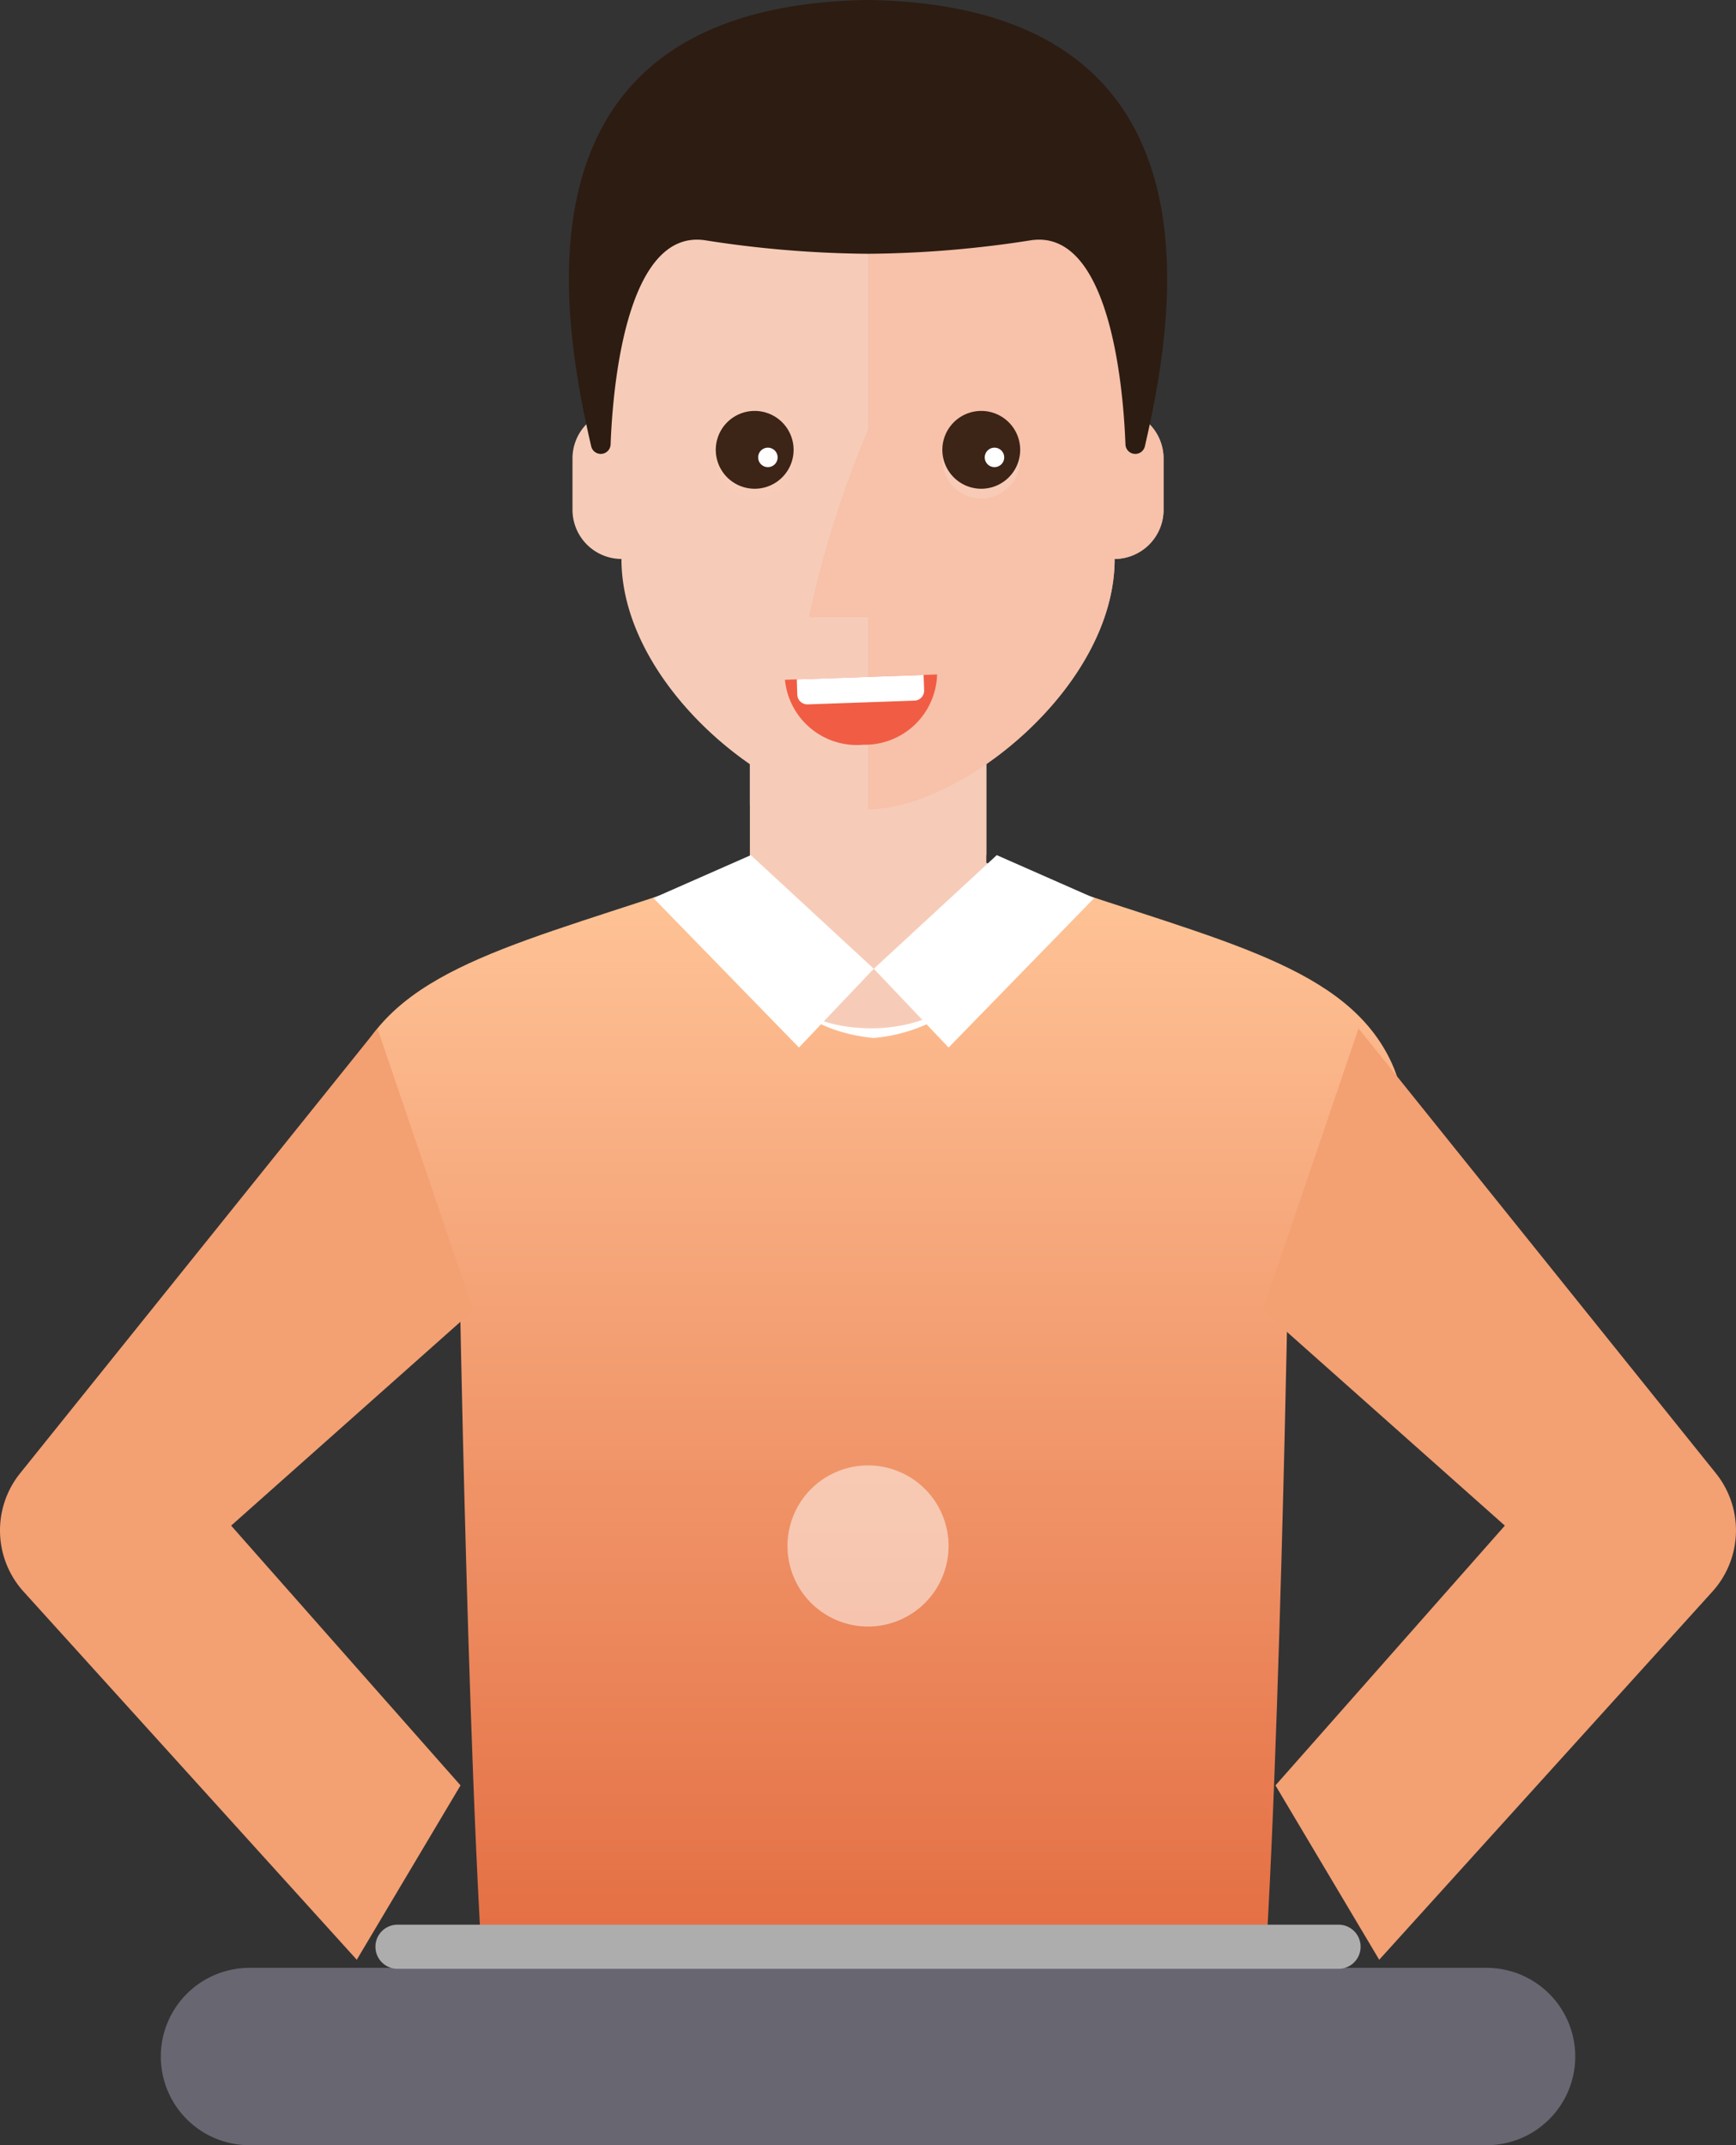
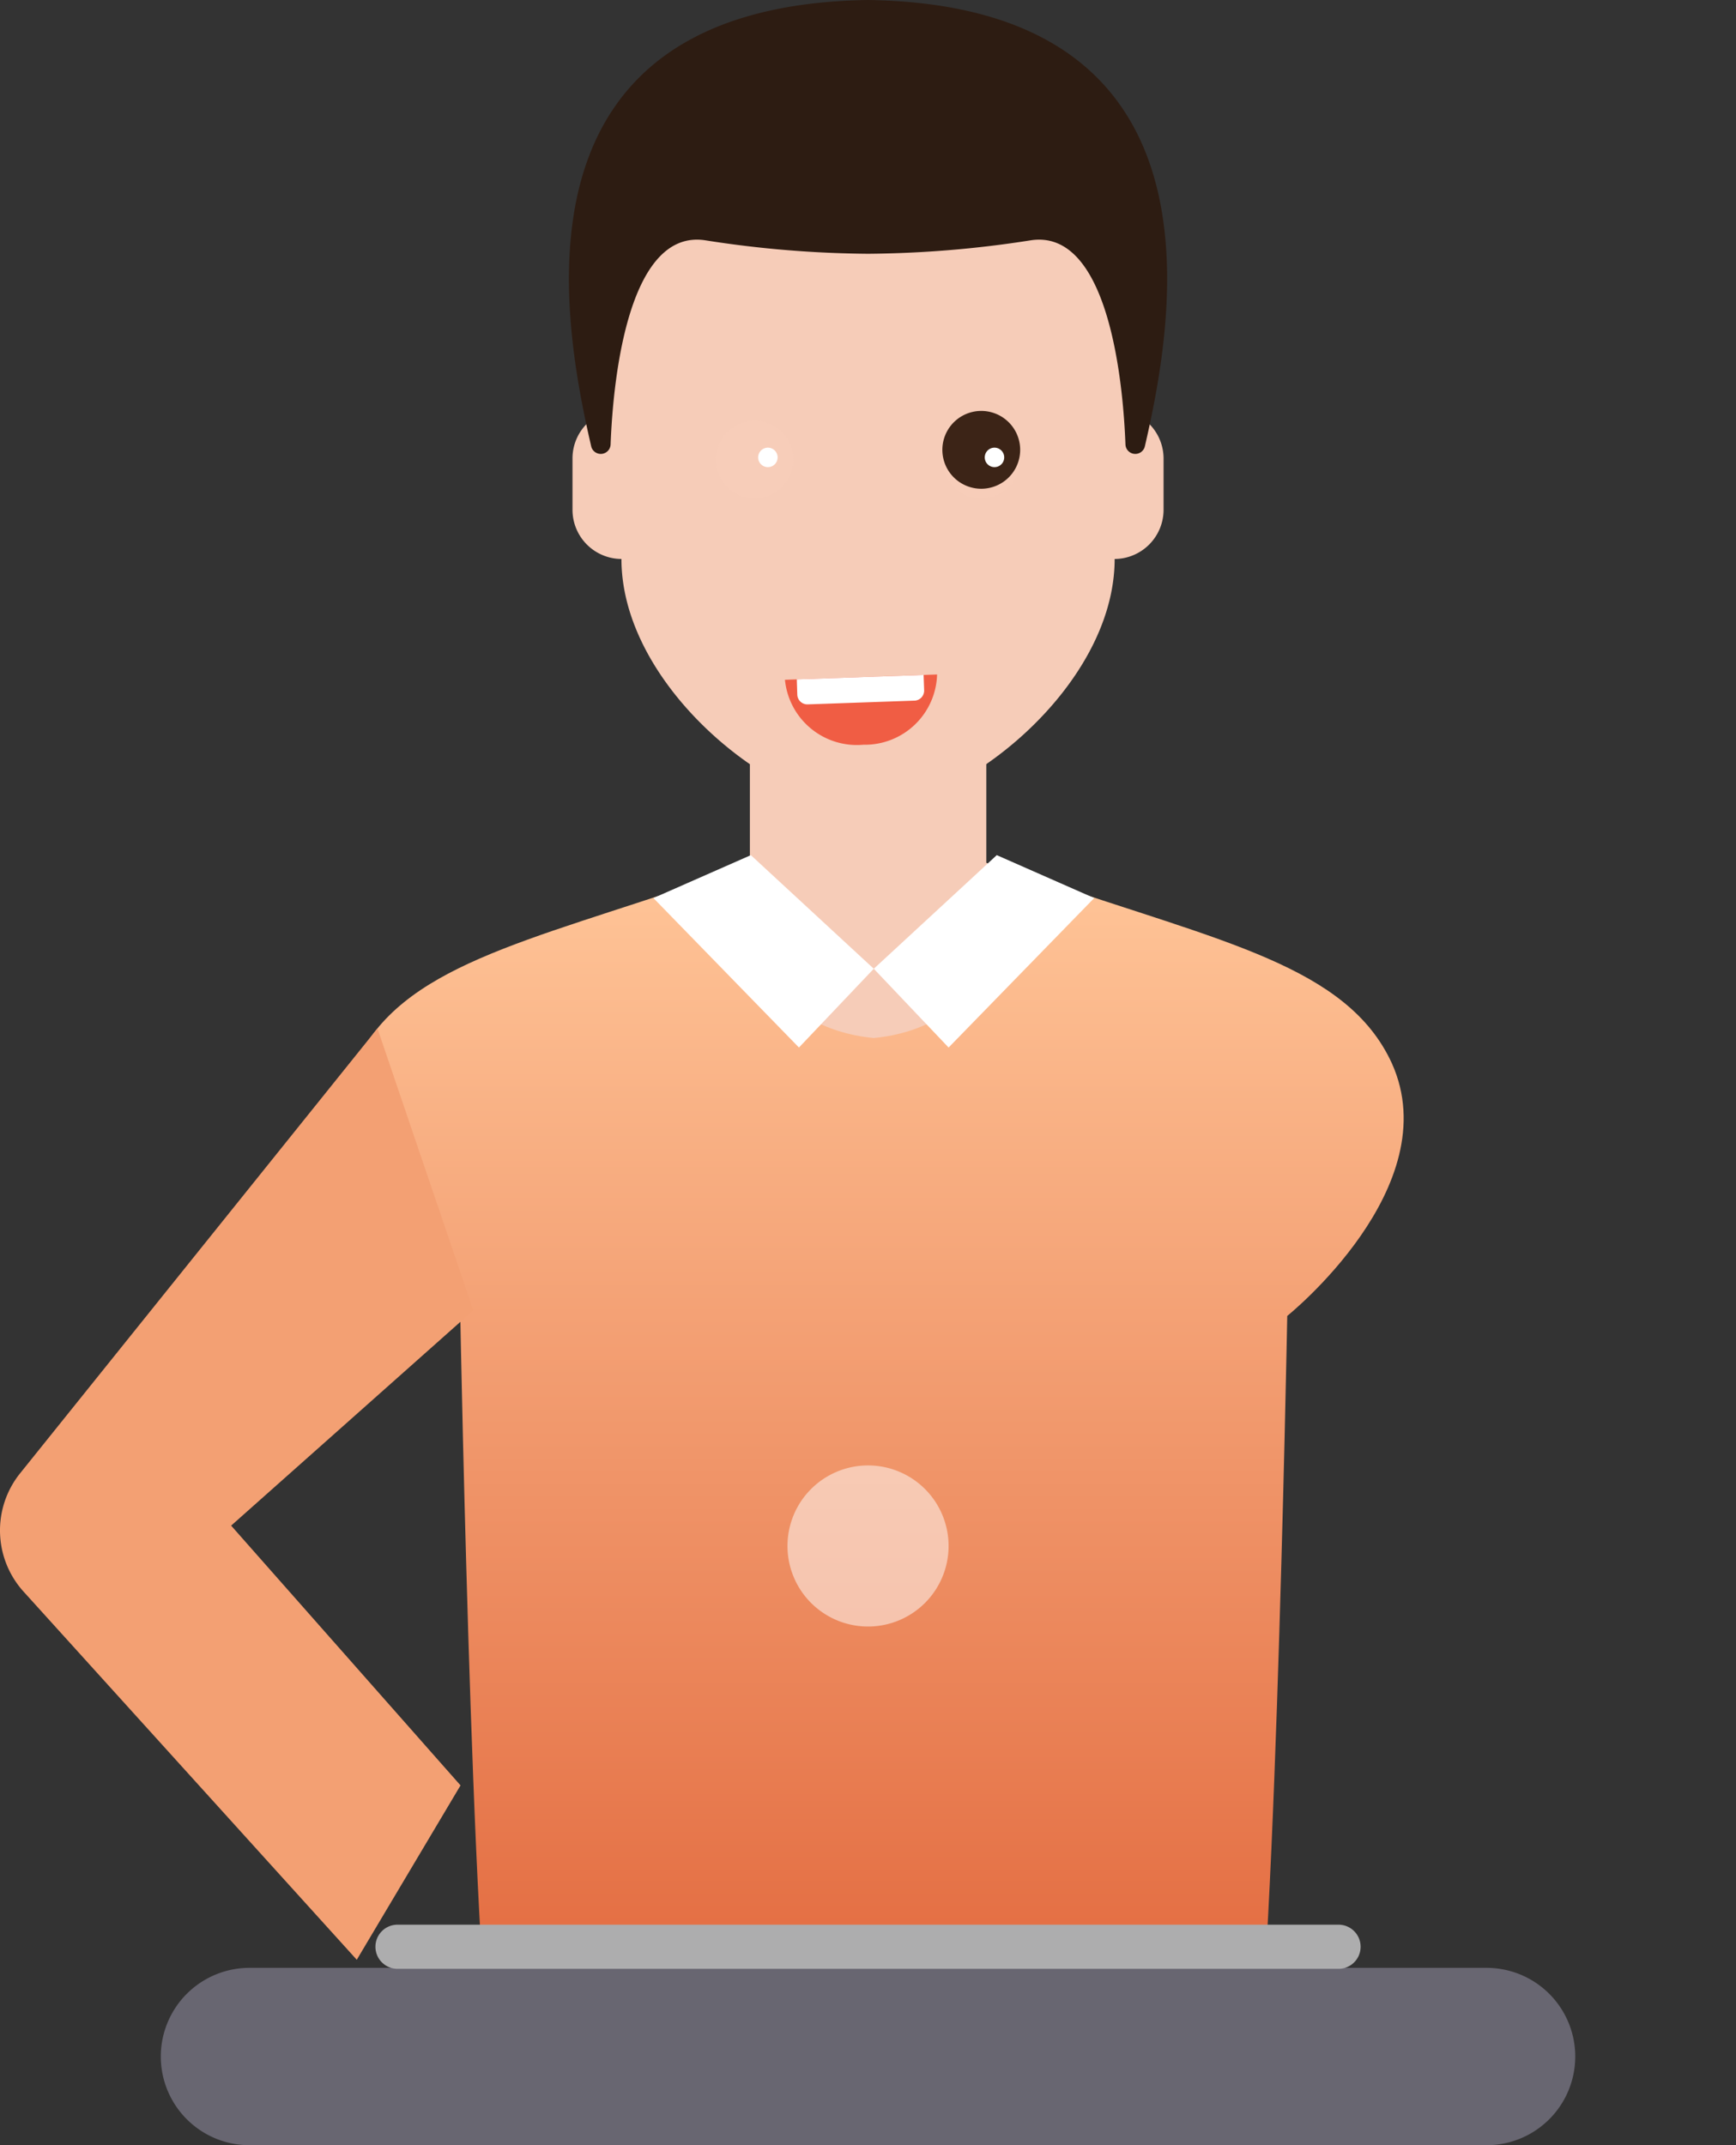
<svg xmlns="http://www.w3.org/2000/svg" width="112.566" height="139.099" viewBox="0 0 112.566 139.099">
  <rect x="0" y="0" width="112.566" height="139.099" fill="#333333" stroke="none" />
  <defs>
    <clipPath id="clip-path">
      <rect id="Rectangle_10725" data-name="Rectangle 10725" width="15.331" height="7.738" fill="none" />
    </clipPath>
    <clipPath id="clip-path-2">
      <rect id="Rectangle_10726" data-name="Rectangle 10726" width="22.997" height="48.549" fill="none" />
    </clipPath>
    <clipPath id="clip-path-3">
      <rect id="Rectangle_10727" data-name="Rectangle 10727" width="5.046" height="5.046" fill="none" />
    </clipPath>
    <linearGradient id="linear-gradient" x1="0.5" x2="0.5" y2="1" gradientUnits="objectBoundingBox">
      <stop offset="0" stop-color="#ffc598" />
      <stop offset="1" stop-color="#e06237" />
    </linearGradient>
    <clipPath id="clip-path-5">
      <rect id="Rectangle_10729" data-name="Rectangle 10729" width="10.447" height="10.447" fill="none" />
    </clipPath>
    <clipPath id="clip-path-6">
      <rect id="Rectangle_10733" data-name="Rectangle 10733" width="9.866" height="4.559" fill="none" />
    </clipPath>
  </defs>
  <g id="Group_16436" data-name="Group 16436" transform="translate(452.428 1040.099)">
    <path id="Path_31571" data-name="Path 31571" d="M67.19,72.072l-2.389-1.1V62.738H49.47v8.233l-2.4,1.035.639,21.536H49.47v3.3H64.8v-3.3h1.75Z" transform="translate(-453.274 -1055.126)" fill="#f6ccb8" />
    <g id="Group_15205" data-name="Group 15205" transform="translate(-403.804 -992.388)" style="mix-blend-mode: multiply;isolation: isolate">
      <g id="Group_15204" data-name="Group 15204">
        <g id="Group_15203" data-name="Group 15203" clip-path="url(#clip-path)">
-           <path id="Path_31572" data-name="Path 31572" d="M50.225,62.738V67.23l15.331,3.246V62.738Z" transform="translate(-50.225 -62.738)" fill="#f6ccb8" />
-         </g>
+           </g>
      </g>
    </g>
-     <path id="Path_31573" data-name="Path 31573" d="M64.442,75.078l-.57,2.14c-.986,2.824-3.514,7.442-9.514,7.442-6.771,0-9.352-5.88-10.154-8.428L43.9,75.078c-12.47,4.685-8.644,43.736-8.644,43.736l-.078,32.435,19.024,0,20.047,0-.522-32.435s3.187-39.051-9.283-43.736" transform="translate(-450.311 -1058.081)" fill="#fff" />
    <path id="Path_31581" data-name="Path 31581" d="M70.992,27.876l.519-6.746c0-8.822-8.432-15.97-17.248-15.97s-17.248,7.149-17.248,15.97l.519,6.74a3.116,3.116,0,0,0-1.31.664A3.181,3.181,0,0,0,35.1,30.967v3.322a3.19,3.19,0,0,0,3.174,3.192c0,8.331,10.01,16.228,15.99,16.228s15.99-7.9,15.99-16.227a3.193,3.193,0,0,0,3.172-3.192V30.968a3.188,3.188,0,0,0-2.433-3.093" transform="translate(-450.406 -1041.335)" fill="#f6ccb8" />
    <g id="Group_15208" data-name="Group 15208" transform="translate(-399.979 -1036.176)" opacity="0.8" style="mix-blend-mode: multiply;isolation: isolate">
      <g id="Group_15207" data-name="Group 15207">
        <g id="Group_15206" data-name="Group 15206" clip-path="url(#clip-path-2)">
-           <path id="Path_31582" data-name="Path 31582" d="M75.819,27.876l.519-6.746c0-8.822-8.432-15.97-17.248-15.97l0,23.955a66.6,66.6,0,0,0-3.833,12.137h3.833V53.709c5.985,0,15.992-7.9,15.992-16.227a3.193,3.193,0,0,0,3.172-3.192V30.968a3.188,3.188,0,0,0-2.433-3.093" transform="translate(-55.255 -5.159)" fill="#f7bea6" />
-         </g>
+           </g>
      </g>
    </g>
    <g id="Group_15211" data-name="Group 15211" transform="translate(-406.015 -1012.815)" opacity="0.8" style="mix-blend-mode: multiply;isolation: isolate">
      <g id="Group_15210" data-name="Group 15210">
        <g id="Group_15209" data-name="Group 15209" clip-path="url(#clip-path-3)">
          <path id="Path_31583" data-name="Path 31583" d="M52.362,38.313a2.523,2.523,0,1,1-2.609-2.434,2.523,2.523,0,0,1,2.609,2.434" transform="translate(-47.318 -35.878)" fill="#f7cdb9" />
        </g>
      </g>
    </g>
-     <path id="Path_31584" data-name="Path 31584" d="M52.362,37.473a2.523,2.523,0,1,1-2.609-2.434,2.523,2.523,0,0,1,2.609,2.434" transform="translate(-453.333 -1048.491)" fill="#3c2417" />
    <path id="Path_31585" data-name="Path 31585" d="M52.193,38.779a.631.631,0,1,1-.652-.608.631.631,0,0,1,.652.608" transform="translate(-454.199 -1049.242)" fill="#fff" />
    <g id="Group_15214" data-name="Group 15214" transform="translate(-391.323 -1012.815)" opacity="0.8" style="mix-blend-mode: multiply;isolation: isolate">
      <g id="Group_15213" data-name="Group 15213">
        <g id="Group_15212" data-name="Group 15212" clip-path="url(#clip-path-3)">
          <path id="Path_31586" data-name="Path 31586" d="M71.682,38.313a2.523,2.523,0,1,1-2.609-2.434,2.523,2.523,0,0,1,2.609,2.434" transform="translate(-66.638 -35.878)" fill="#f7cdb9" />
        </g>
      </g>
    </g>
    <path id="Path_31587" data-name="Path 31587" d="M71.682,37.473a2.523,2.523,0,1,1-2.609-2.434,2.523,2.523,0,0,1,2.609,2.434" transform="translate(-457.961 -1048.491)" fill="#3c2417" />
    <path id="Path_31588" data-name="Path 31588" d="M71.513,38.779a.631.631,0,1,1-.652-.608.631.631,0,0,1,.652.608" transform="translate(-458.826 -1049.242)" fill="#fff" />
    <path id="Path_31589" data-name="Path 31589" d="M54.191,0C30.718.36,34.263,20.377,36.24,28.94a.638.638,0,0,0,1.259-.126c.182-4.789,1.294-13.937,6.113-13.236a71.011,71.011,0,0,0,10.579.878,71,71,0,0,0,10.578-.878c4.819-.7,5.932,8.448,6.114,13.236a.638.638,0,0,0,1.259.126C74.119,20.377,77.663.36,54.191,0" transform="translate(-450.334 -1040.099)" fill="#2d1c12" />
    <g id="Group_16435" data-name="Group 16435" transform="translate(-1431.429 -1054.217)">
      <path id="Path_33409" data-name="Path 33409" d="M29.258,91.646c2.892-6.3,11.01-7.861,22.644-11.864.414-.145.835-.29,1.255-.441.007.02.007.046.013.066.767,4.332,2.941,9.94,9.683,10.6,6.743-.658,8.917-6.266,9.683-10.6.007-.02.007-.046.013-.066.421.151.842.3,1.256.441,11.634,4,19.752,5.56,22.644,11.864,3.623,8.031-6.783,16.38-6.783,16.38s-.94,50.467-2.511,50.467h-48.6c-1.571,0-2.511-50.467-2.511-50.467s-10.406-8.348-6.783-16.38" transform="translate(972.803 -8.581)" fill="url(#linear-gradient)" />
      <path id="Path_33410" data-name="Path 33410" d="M72.408,85.184l4.851,5.108L86.7,80.6l-6.318-2.783-1.947,1.8Z" transform="translate(963.251 -8.25)" fill="#fff" />
      <path id="Path_33411" data-name="Path 33411" d="M68.436,85.184l-4.851,5.108L54.148,80.6l6.318-2.783,1.947,1.8Z" transform="translate(967.222 -8.25)" fill="#fff" />
      <path id="Path_33412" data-name="Path 33412" d="M23.135,152.566l6.727-11.306L14.989,124.416l15.7-13.957L24.476,92.177,1.259,121.08a5.916,5.916,0,0,0,.308,7.657Z" transform="translate(979 -11.373)" fill="#f3a073" />
-       <path id="Path_33413" data-name="Path 33413" d="M112.192,152.566l-6.727-11.306,14.874-16.844-15.7-13.957,6.212-18.281,23.216,28.9a5.916,5.916,0,0,1-.308,7.657Z" transform="translate(956.24 -11.373)" fill="#f3a073" />
    </g>
    <path id="Path_31590" data-name="Path 31590" d="M85.964,167.788H5.749a5.749,5.749,0,0,0,0,11.5H85.964a5.749,5.749,0,1,0,0-11.5" transform="translate(-442 -1080.287)" fill="#686671" />
    <path id="Path_31591" data-name="Path 31591" d="M80.749,166.969H19.73a1.431,1.431,0,0,1,0-2.862H80.749a1.431,1.431,0,0,1,0,2.862" transform="translate(-446.383 -1079.405)" fill="#adadae" />
    <g id="Group_15217" data-name="Group 15217" transform="translate(-401.367 -945.077)" opacity="0.5">
      <g id="Group_15216" data-name="Group 15216">
        <g id="Group_15215" data-name="Group 15215" clip-path="url(#clip-path-5)">
          <path id="Path_31593" data-name="Path 31593" d="M63.877,130.172a5.223,5.223,0,1,1-5.223-5.223,5.223,5.223,0,0,1,5.223,5.223" transform="translate(-53.43 -124.949)" fill="#fff" />
        </g>
      </g>
    </g>
    <rect id="Rectangle_10731" data-name="Rectangle 10731" width="91.713" height="139.099" transform="translate(-442 -1040.099)" fill="none" />
    <rect id="Rectangle_10732" data-name="Rectangle 10732" width="91.713" height="139.099" transform="translate(-442 -1040.099)" fill="none" />
    <g id="Group_15225" data-name="Group 15225" transform="translate(-401.53 -996.365)">
      <g id="Group_15224" data-name="Group 15224" transform="translate(0 0)" clip-path="url(#clip-path-6)">
        <path id="Path_31595" data-name="Path 31595" d="M9.864,0A4.685,4.685,0,0,1,5.085,4.556,4.685,4.685,0,0,1,0,.345Z" transform="translate(0 0)" fill="#f05d44" />
        <path id="Path_31596" data-name="Path 31596" d="M8.8,1.713l-6.915.242a.653.653,0,0,1-.676-.63L1.177.334,9.4.047l.034.992a.651.651,0,0,1-.629.675" transform="translate(-0.409 -0.016)" fill="#fff" />
      </g>
    </g>
  </g>
</svg>